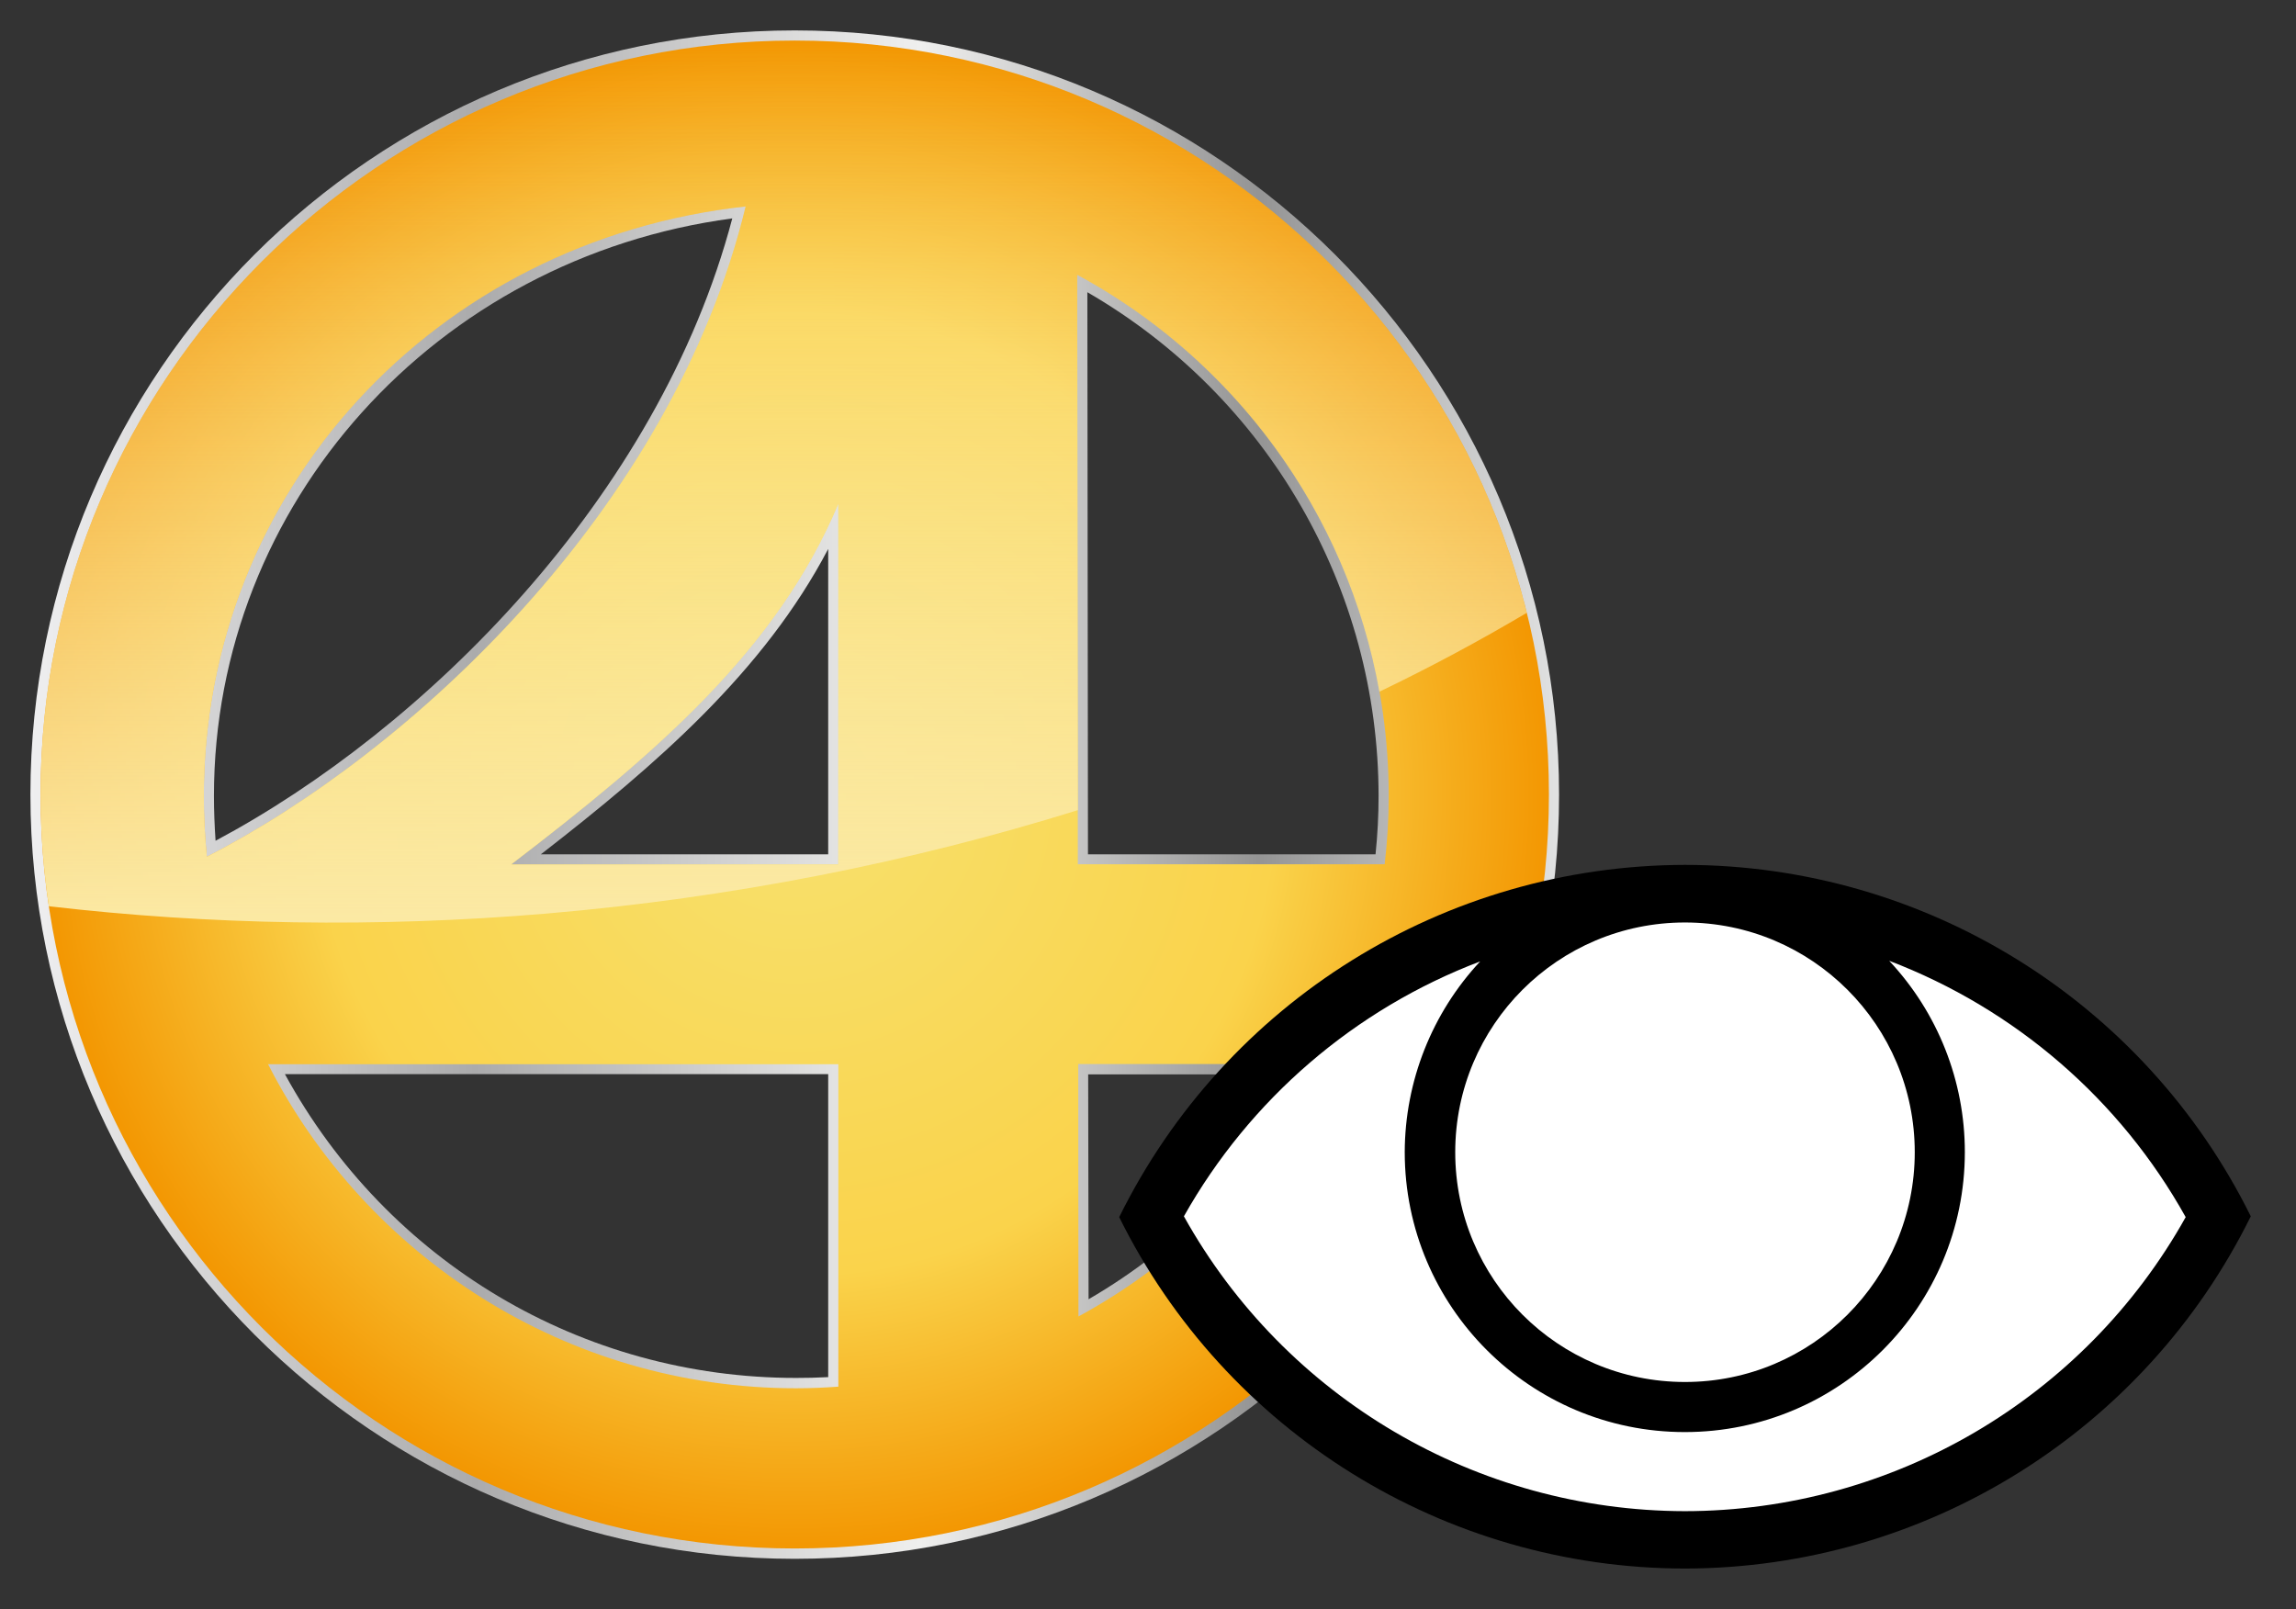
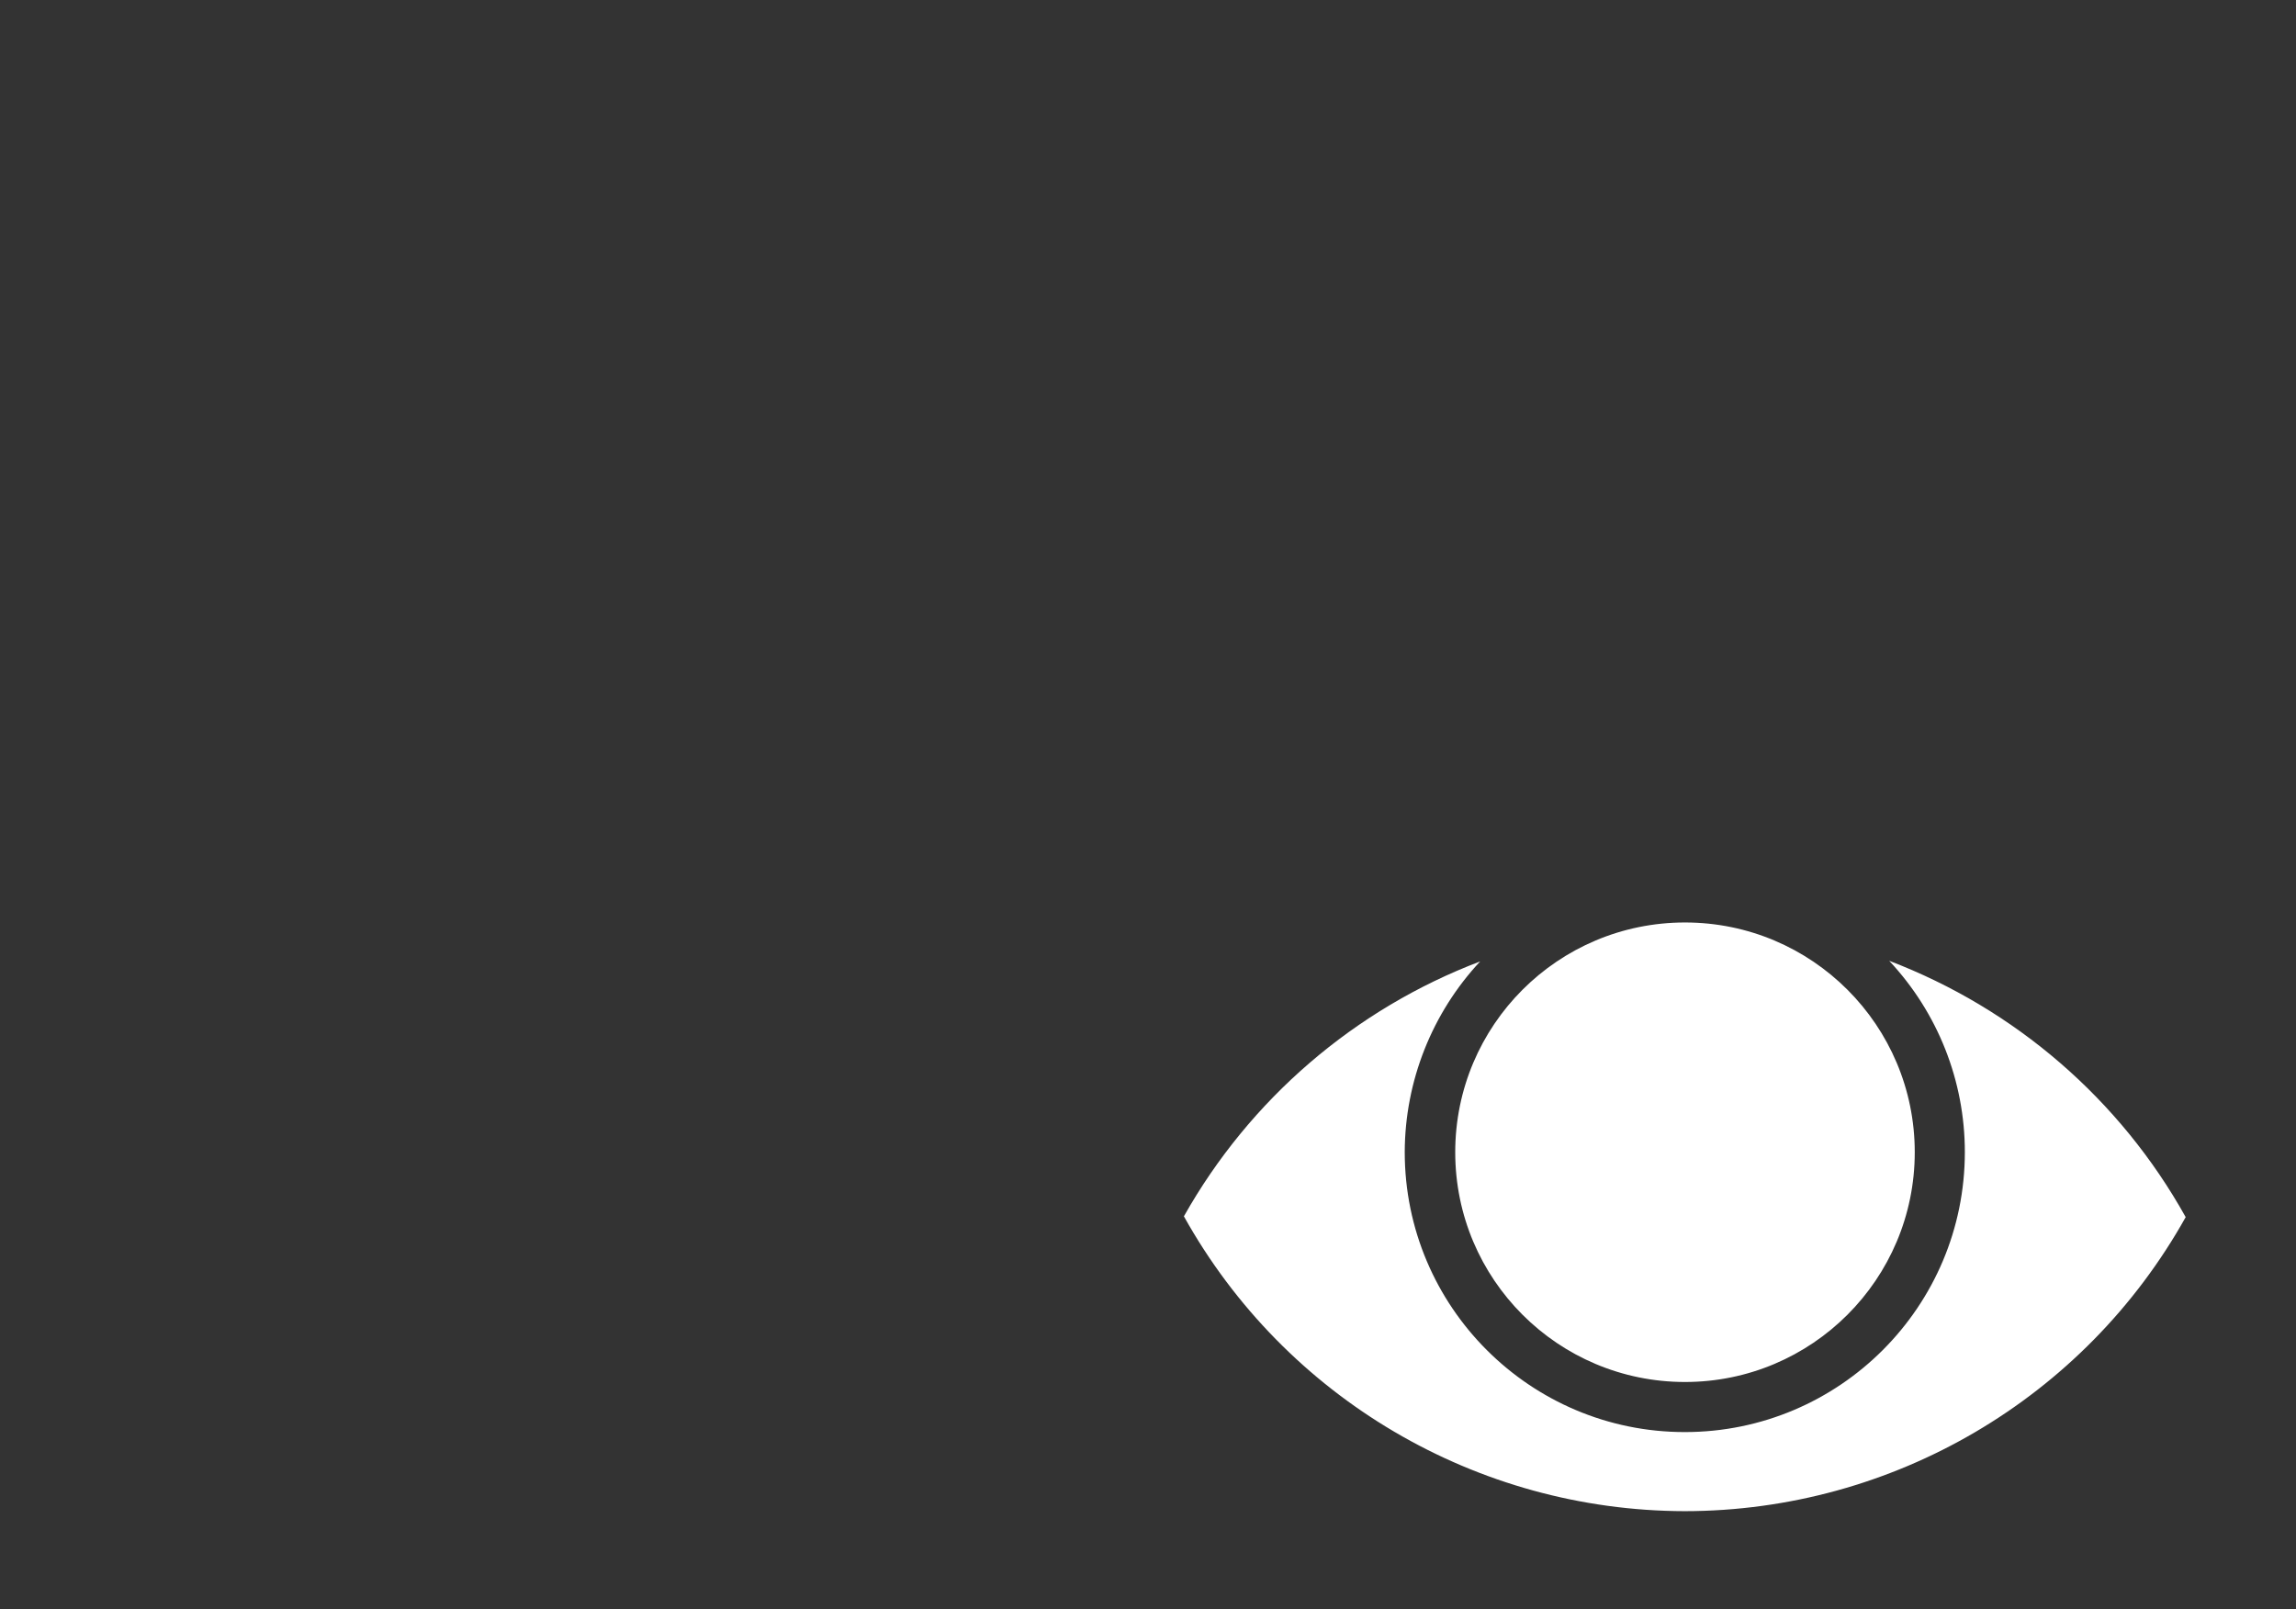
<svg xmlns="http://www.w3.org/2000/svg" version="1.1" id="Layer_1" x="0px" y="0px" viewBox="0 0 1132.2 793.5" style="enable-background:new 0 0 1132.2 793.5;" xml:space="preserve">
  <rect x="0" y="0" width="1132.2" height="793.5" fill="#333333" stroke="none" />
  <style type="text/css">
	.st0{fill:url(#SVGID_1_);}
	.st1{fill:url(#SVGID_00000023246749317137257020000012706285297711024790_);}
	.st2{fill-rule:evenodd;clip-rule:evenodd;}
	.st3{fill:url(#SVGID_00000093161868452031687400000000588229966061885827_);}
	.st4{fill-rule:evenodd;clip-rule:evenodd;fill:#FFFFFF;}
</style>
  <linearGradient id="SVGID_1_" gradientUnits="userSpaceOnUse" x1="15" y1="391.834" x2="768.879" y2="391.834">
    <stop offset="0" style="stop-color:#EFEFF0" />
    <stop offset="0.291" style="stop-color:#ABABAC" />
    <stop offset="0.582" style="stop-color:#EFEFEE" />
    <stop offset="0.803" style="stop-color:#949494" />
    <stop offset="1" style="stop-color:#E1E2E2" />
  </linearGradient>
-   <path class="st0" d="M391.9,768.7C184.1,768.7,15,599.6,15,391.8C15,184,184.1,15,391.9,15c207.8,0,376.9,169,376.9,376.8  C768.9,599.6,599.8,768.7,391.9,768.7z M140.5,529.7c50.6,92.6,146.4,149.8,252.1,149.8c5.1,0,10.4-0.1,15.8-0.4V529.7H140.5z   M536.8,640.7c45.6-26.5,82.7-64.7,108-110.9H536.6L536.8,640.7z M678.3,421.3c1-9.6,1.5-19.2,1.5-28.7  c0-102.6-54.8-197.1-143.6-248.5l0.3,277.2H678.3z M408.4,421.3V270.7c-31.7,60.4-84.6,106.3-141.7,150.6H408.4z M361.1,107.7  c-146.2,19.5-255.6,140.7-255.6,284.8c0,7.3,0.3,14.7,0.8,22.1C208.8,360,324.7,245.8,361.1,107.7z" />
  <radialGradient id="SVGID_00000162337828107340749350000012082973454982903718_" cx="391.94" cy="391.834" r="371.887" gradientUnits="userSpaceOnUse">
    <stop offset="0" style="stop-color:#F7E16E" />
    <stop offset="0.637" style="stop-color:#FAD34B" />
    <stop offset="1" style="stop-color:#F39702" />
  </radialGradient>
-   <path style="fill:url(#SVGID_00000162337828107340749350000012082973454982903718_);" d="M391.9,20C186.8,20,20,186.8,20,391.8  c0,205,166.8,371.8,371.9,371.8s371.9-166.8,371.9-371.8C763.9,186.8,597,20,391.9,20z M102,422.5c-1-9.9-1.5-19.9-1.5-30  c0-149.9,113.6-273.8,267.2-290.7C331.2,252.5,201.2,371.8,102,422.5z M413.4,683.8c-6.9,0.5-13.8,0.8-20.8,0.8  c-113.5,0-212.1-65.1-260.4-159.8h281.2V683.8z M413.4,426.3H252c71.5-54.7,131.1-105.9,161.4-177.9V426.3z M531.8,649.2l-0.1-124.5  H653C626.2,577.5,583.7,621,531.8,649.2z M531.5,426.3l-0.3-290.8c91.4,49.4,153.6,146.1,153.6,257c0,11.4-0.7,22.7-2,33.7H531.5z" />
-   <path class="st2" d="M830.9,426.5c-118.5,0.2-226.6,67.5-279,173.7c52.5,106.1,160.7,173.2,279,173.3  c118.5-0.2,226.6-67.5,279-173.7C1057.4,493.7,949.3,426.6,830.9,426.5z" />
  <linearGradient id="SVGID_00000031899174969923293050000018349251493131314078_" gradientUnits="userSpaceOnUse" x1="386.47" y1="454.935" x2="386.47" y2="20">
    <stop offset="0" style="stop-color:#FBE9A4" />
    <stop offset="1" style="stop-color:#FBE8A5;stop-opacity:0" />
  </linearGradient>
-   <path style="fill:url(#SVGID_00000031899174969923293050000018349251493131314078_);" d="M391.9,20C186.8,20,20,186.8,20,391.8  c0,18.7,1.4,37.1,4.1,55.1c79.1,9.2,161.7,10.7,245.5,3.6c91.3-7.8,179.5-25.3,261.9-51l-0.3-264c76.9,41.6,133.1,116.7,149,205.6  c25.2-12.1,49.4-25.1,72.7-38.9C712.7,140.3,566.1,20,391.9,20z M102,422.5c-1-9.9-1.5-19.9-1.5-30c0-149.9,113.6-273.8,267.2-290.7  C331.2,252.5,201.2,371.8,102,422.5z M413.4,426.3H252c71.5-54.7,131.1-105.9,161.4-177.9V426.3z" />
  <path class="st4" d="M830.9,454.9c62.6,0,113.3,50.7,113.3,113.3s-50.7,113.3-113.3,113.3s-113.3-50.7-113.3-113.3  S768.3,454.9,830.9,454.9z M931.6,473.8c24,25.6,37.3,59.3,37.3,94.3c0,76.2-61.8,138.1-138.1,138.1l0,0  c-76.2,0-138.1-61.8-138.1-138.1c0.1-34.9,13.4-68.5,37.2-94c-61.9,23.5-113.6,68-146.1,125.7c49.9,89.6,144.4,145.2,247,145.4  c102.5-0.1,197-55.5,247-145C1045.5,542.2,993.7,497.5,931.6,473.8z" />
</svg>